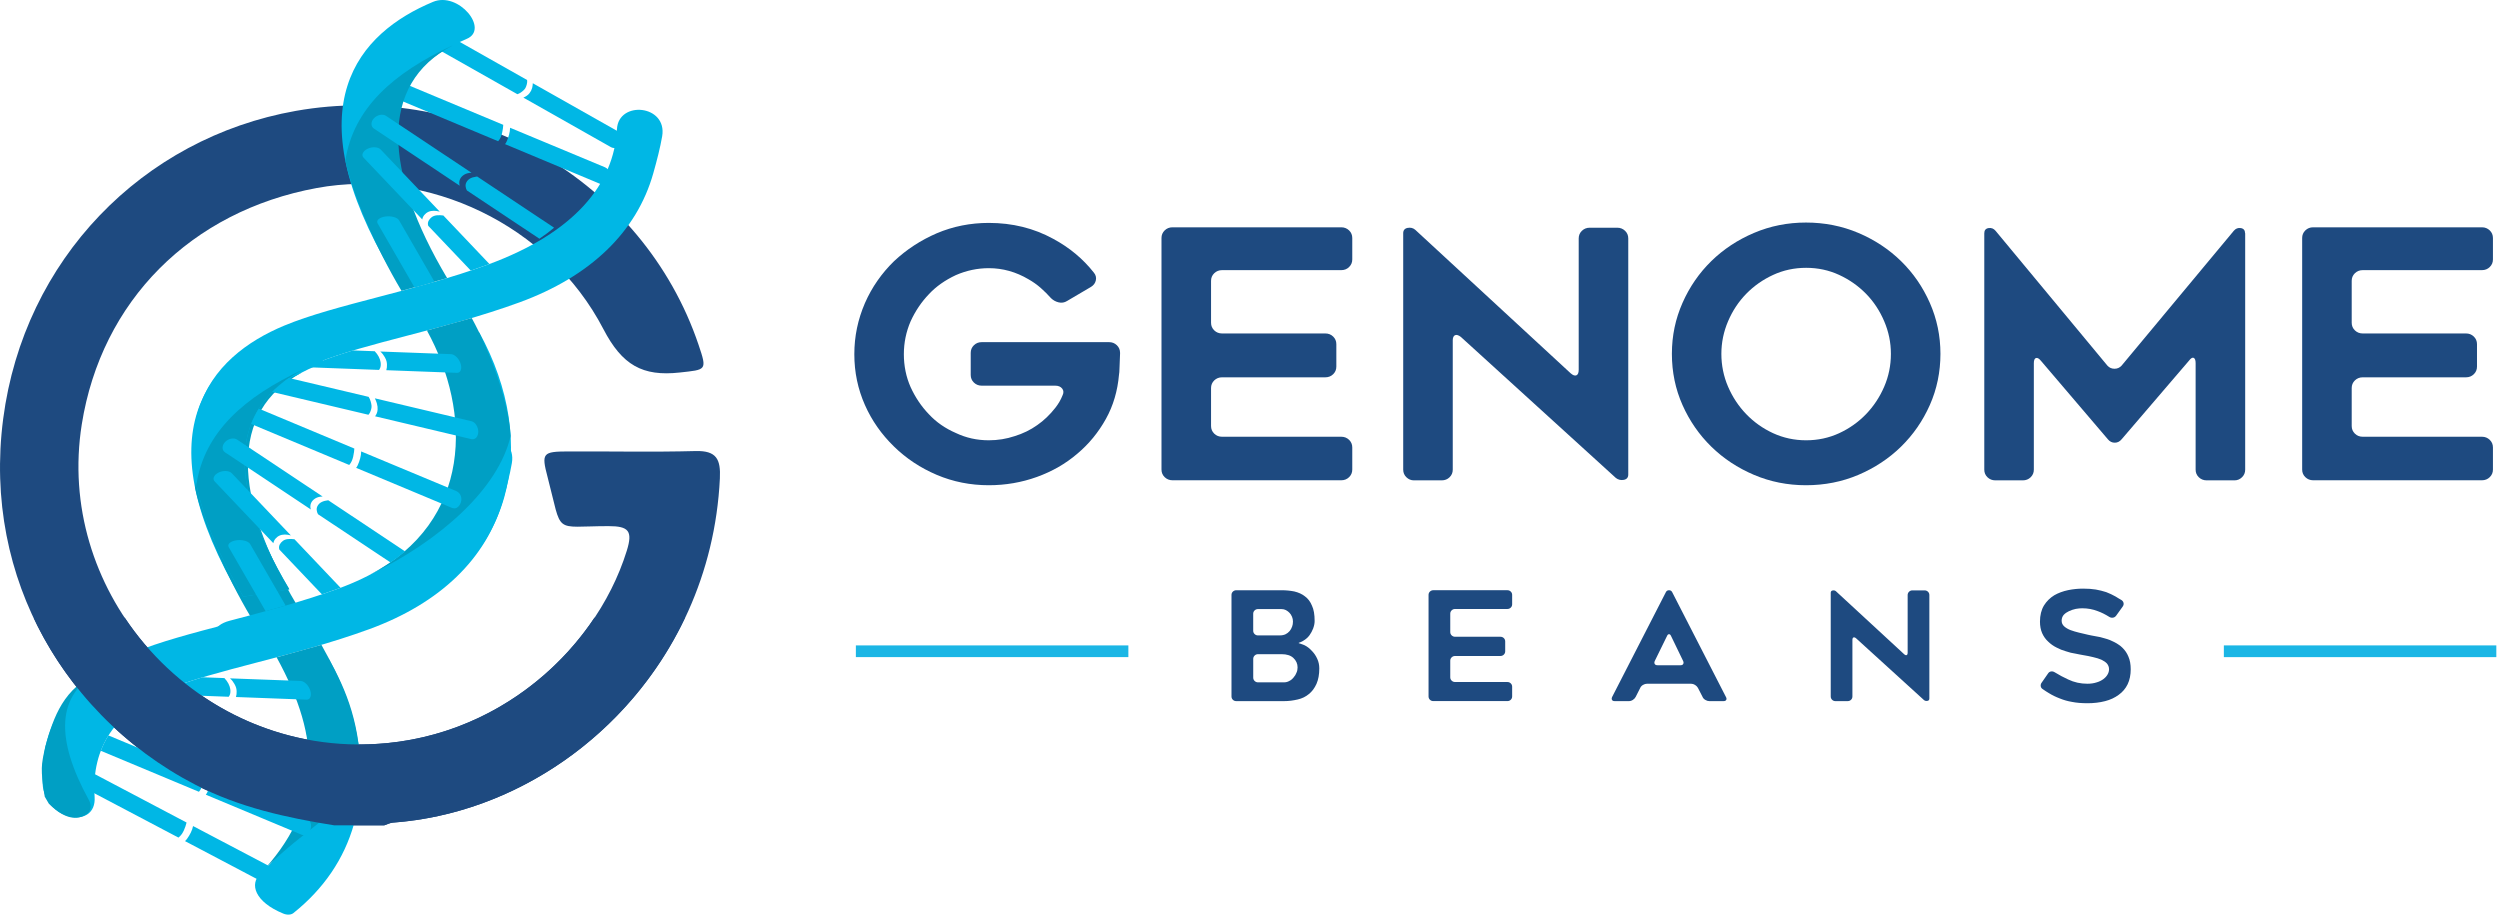
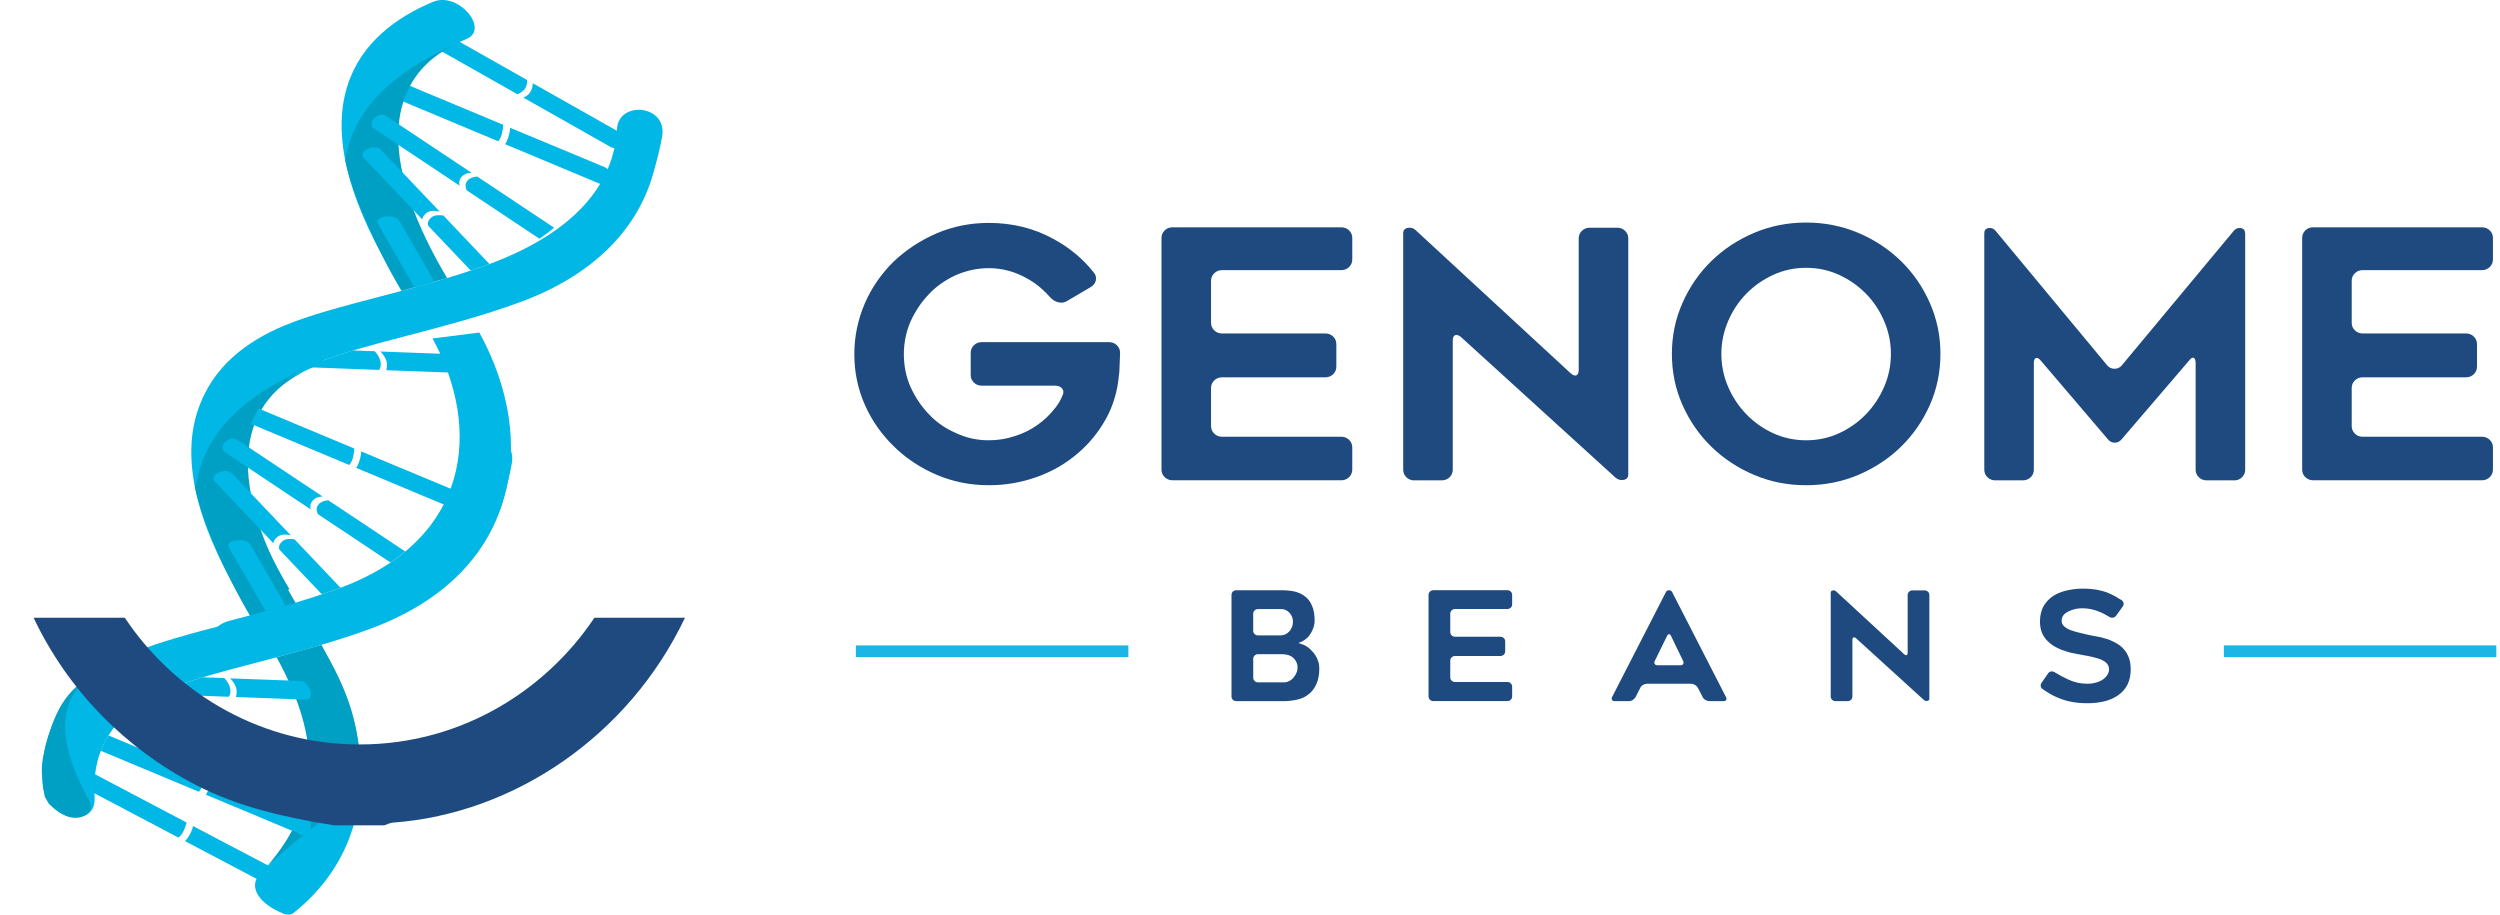
<svg xmlns="http://www.w3.org/2000/svg" width="164" height="60" viewBox="0 0 164 60" fill="none">
  <g clip-path="url(#clip0_38_1499)">
    <path d="M73.478 23.147C73.462 23.451 73.451 23.752 73.443 24.054C73.435 24.356 73.423 24.529 73.407 24.575C73.314 25.647 73.028 26.615 72.549 27.477C72.054 28.368 71.427 29.131 70.669 29.766C69.91 30.417 69.028 30.924 68.022 31.287C67.017 31.649 65.963 31.831 64.865 31.831C63.658 31.831 62.52 31.604 61.452 31.151C60.385 30.697 59.449 30.078 58.644 29.291C57.823 28.491 57.188 27.584 56.74 26.57C56.277 25.527 56.044 24.417 56.044 23.238C56.044 22.059 56.277 20.956 56.74 19.882C56.973 19.353 57.247 18.862 57.565 18.409C57.882 17.955 58.241 17.531 58.644 17.139C59.464 16.368 60.401 15.757 61.452 15.303C62.52 14.85 63.658 14.623 64.865 14.623C66.413 14.623 67.821 14.97 69.09 15.666C70.157 16.24 71.048 16.981 71.76 17.888C71.885 18.04 71.926 18.206 71.888 18.387C71.849 18.569 71.745 18.712 71.575 18.817L69.997 19.746C69.827 19.852 69.644 19.882 69.451 19.836C69.257 19.791 69.092 19.7 68.951 19.564C68.735 19.322 68.506 19.095 68.267 18.884C68.026 18.673 67.76 18.484 67.466 18.318C66.646 17.835 65.78 17.592 64.867 17.592C64.123 17.592 63.403 17.744 62.707 18.046C61.995 18.379 61.407 18.793 60.942 19.292C60.447 19.807 60.044 20.404 59.734 21.084C59.441 21.765 59.293 22.483 59.293 23.238C59.293 23.993 59.439 24.726 59.734 25.391C60.044 26.071 60.447 26.669 60.942 27.181C61.421 27.696 62.009 28.104 62.707 28.406C63.372 28.723 64.091 28.883 64.867 28.883C65.454 28.883 66.019 28.792 66.561 28.611C67.103 28.445 67.599 28.203 68.046 27.885C68.48 27.584 68.875 27.205 69.23 26.752C69.431 26.495 69.585 26.231 69.693 25.959C69.786 25.777 69.782 25.624 69.681 25.493C69.581 25.365 69.429 25.3 69.228 25.3H64.399C64.198 25.3 64.028 25.231 63.888 25.097C63.748 24.961 63.679 24.795 63.679 24.598V23.147C63.679 22.952 63.748 22.784 63.888 22.648C64.028 22.512 64.198 22.445 64.399 22.445H72.756C72.957 22.445 73.127 22.512 73.267 22.648C73.407 22.784 73.476 22.95 73.476 23.147H73.478Z" fill="#1E4A80" />
    <path d="M79.445 18.43V21.173C79.445 21.37 79.514 21.536 79.654 21.672C79.794 21.808 79.963 21.875 80.165 21.875H86.944C87.145 21.875 87.315 21.942 87.455 22.078C87.595 22.214 87.664 22.38 87.664 22.577V24.05C87.664 24.247 87.595 24.413 87.455 24.549C87.315 24.685 87.145 24.752 86.944 24.752H80.165C79.963 24.752 79.794 24.821 79.654 24.955C79.514 25.091 79.445 25.259 79.445 25.454V27.948C79.445 28.145 79.514 28.311 79.654 28.447C79.794 28.583 79.963 28.65 80.165 28.65H87.989C88.19 28.65 88.36 28.719 88.5 28.853C88.64 28.989 88.709 29.155 88.709 29.352V30.803C88.709 31.001 88.64 31.166 88.5 31.302C88.362 31.438 88.19 31.506 87.989 31.506H76.914C76.713 31.506 76.543 31.436 76.403 31.302C76.263 31.166 76.194 31.001 76.194 30.803V15.613C76.194 15.416 76.263 15.25 76.403 15.114C76.543 14.978 76.713 14.911 76.914 14.911H87.989C88.19 14.911 88.36 14.98 88.5 15.114C88.64 15.25 88.709 15.416 88.709 15.613V17.019C88.709 17.216 88.64 17.381 88.5 17.517C88.362 17.654 88.19 17.721 87.989 17.721H80.165C79.963 17.721 79.794 17.79 79.654 17.924C79.514 18.06 79.445 18.225 79.445 18.423V18.43Z" fill="#1E4A80" />
    <path d="M95.301 22.352V30.809C95.301 31.007 95.232 31.172 95.092 31.308C94.952 31.444 94.782 31.511 94.581 31.511H92.747C92.561 31.511 92.4 31.442 92.26 31.308C92.12 31.172 92.05 31.007 92.05 30.809V15.301C92.05 15.106 92.147 14.988 92.34 14.95C92.534 14.913 92.699 14.954 92.839 15.074L103.031 24.484C103.185 24.62 103.313 24.665 103.414 24.62C103.514 24.575 103.563 24.454 103.563 24.257V15.64C103.563 15.443 103.632 15.277 103.772 15.142C103.913 15.005 104.082 14.938 104.283 14.938H106.094C106.295 14.938 106.465 15.007 106.605 15.142C106.745 15.276 106.814 15.443 106.814 15.64V31.127C106.814 31.324 106.717 31.44 106.524 31.478C106.331 31.515 106.155 31.474 106.001 31.354L95.832 22.102C95.676 21.982 95.549 21.944 95.449 21.99C95.348 22.035 95.299 22.155 95.299 22.352H95.301Z" fill="#1E4A80" />
    <path d="M118.473 31.831C117.266 31.831 116.128 31.604 115.061 31.151C113.994 30.697 113.061 30.082 112.264 29.303C111.467 28.524 110.836 27.613 110.372 26.57C109.909 25.527 109.676 24.409 109.676 23.214C109.676 22.019 109.909 20.921 110.372 19.87C110.836 18.819 111.467 17.906 112.264 17.127C113.061 16.348 113.994 15.733 115.061 15.28C116.128 14.826 117.266 14.599 118.473 14.599C119.68 14.599 120.842 14.826 121.909 15.28C122.976 15.733 123.909 16.348 124.706 17.127C125.503 17.906 126.134 18.821 126.597 19.87C127.061 20.921 127.293 22.035 127.293 23.214C127.293 24.393 127.061 25.527 126.597 26.57C126.134 27.613 125.503 28.524 124.706 29.303C123.909 30.082 122.976 30.697 121.909 31.151C120.842 31.604 119.696 31.831 118.473 31.831ZM118.483 17.569C117.71 17.569 116.988 17.724 116.317 18.034C115.644 18.344 115.059 18.756 114.556 19.27C114.053 19.785 113.656 20.384 113.362 21.073C113.068 21.761 112.922 22.475 112.922 23.216C112.922 23.957 113.068 24.689 113.362 25.369C113.656 26.049 114.053 26.651 114.556 27.171C115.059 27.692 115.644 28.108 116.317 28.418C116.99 28.727 117.712 28.883 118.483 28.883C119.254 28.883 119.978 28.727 120.648 28.418C121.319 28.108 121.907 27.692 122.41 27.171C122.913 26.649 123.309 26.049 123.603 25.369C123.897 24.689 124.043 23.971 124.043 23.216C124.043 22.461 123.897 21.761 123.603 21.073C123.309 20.384 122.913 19.783 122.41 19.27C121.907 18.758 121.321 18.344 120.648 18.034C119.976 17.724 119.254 17.569 118.483 17.569Z" fill="#1E4A80" />
    <path d="M147.284 15.301V30.809C147.284 31.007 147.215 31.172 147.075 31.308C146.935 31.444 146.773 31.511 146.588 31.511H144.753C144.552 31.511 144.382 31.442 144.242 31.308C144.102 31.172 144.033 31.007 144.033 30.809V23.825C144.033 23.63 143.99 23.512 143.905 23.474C143.82 23.437 143.716 23.502 143.591 23.668L139.181 28.814C139.057 28.966 138.907 29.041 138.728 29.041C138.548 29.041 138.398 28.966 138.274 28.814L133.885 23.668C133.761 23.516 133.653 23.457 133.56 23.486C133.467 23.516 133.42 23.63 133.42 23.825V30.809C133.42 31.007 133.351 31.172 133.211 31.308C133.071 31.444 132.901 31.511 132.7 31.511H130.889C130.688 31.511 130.518 31.442 130.378 31.308C130.238 31.172 130.169 31.007 130.169 30.809V15.301C130.169 15.106 130.262 14.992 130.447 14.962C130.633 14.932 130.787 14.994 130.911 15.143L138.248 23.987C138.372 24.123 138.526 24.19 138.712 24.19C138.897 24.19 139.051 24.121 139.175 23.987L146.534 15.143C146.659 14.994 146.812 14.932 146.998 14.962C147.183 14.994 147.276 15.106 147.276 15.301H147.284Z" fill="#1E4A80" />
    <path d="M154.272 18.43V21.173C154.272 21.37 154.341 21.536 154.481 21.672C154.621 21.808 154.791 21.875 154.992 21.875H161.771C161.972 21.875 162.142 21.942 162.282 22.078C162.422 22.214 162.491 22.38 162.491 22.577V24.05C162.491 24.247 162.422 24.413 162.282 24.549C162.142 24.685 161.972 24.752 161.771 24.752H154.992C154.791 24.752 154.621 24.821 154.481 24.955C154.341 25.091 154.272 25.259 154.272 25.454V27.948C154.272 28.145 154.341 28.311 154.481 28.447C154.621 28.583 154.791 28.65 154.992 28.65H162.817C163.018 28.65 163.187 28.719 163.327 28.853C163.467 28.989 163.537 29.155 163.537 29.352V30.803C163.537 31.001 163.467 31.166 163.327 31.302C163.189 31.438 163.018 31.506 162.817 31.506H151.741C151.54 31.506 151.371 31.436 151.231 31.302C151.091 31.166 151.022 31.001 151.022 30.803V15.613C151.022 15.416 151.091 15.25 151.231 15.114C151.371 14.978 151.54 14.911 151.741 14.911H162.817C163.018 14.911 163.187 14.98 163.327 15.114C163.467 15.25 163.537 15.416 163.537 15.613V17.019C163.537 17.216 163.467 17.381 163.327 17.517C163.189 17.654 163.018 17.721 162.817 17.721H154.992C154.791 17.721 154.621 17.79 154.481 17.924C154.341 18.06 154.272 18.225 154.272 18.423V18.43Z" fill="#1E4A80" />
    <path d="M86.149 41.215C86.082 41.388 85.999 41.54 85.904 41.672C85.802 41.81 85.674 41.926 85.518 42.019C85.449 42.065 85.372 42.106 85.283 42.137C85.214 42.157 85.184 42.173 85.19 42.183C85.196 42.193 85.238 42.208 85.313 42.228C85.407 42.262 85.496 42.295 85.577 42.327C85.752 42.413 85.912 42.536 86.056 42.696C86.206 42.847 86.325 43.023 86.413 43.222C86.502 43.415 86.546 43.622 86.546 43.849C86.546 44.247 86.484 44.584 86.362 44.862C86.234 45.146 86.066 45.369 85.863 45.529C85.66 45.7 85.415 45.821 85.129 45.886C84.987 45.919 84.841 45.945 84.691 45.965C84.541 45.984 84.386 45.994 84.224 45.994H81.1C81.011 45.994 80.938 45.965 80.877 45.906C80.816 45.846 80.786 45.773 80.786 45.687V39.028C80.786 38.941 80.816 38.868 80.877 38.809C80.938 38.75 81.013 38.72 81.1 38.72H84.062C84.218 38.72 84.364 38.726 84.5 38.74C84.636 38.754 84.772 38.773 84.906 38.799C85.184 38.866 85.415 38.971 85.599 39.117C85.802 39.263 85.958 39.468 86.066 39.734C86.183 39.978 86.24 40.313 86.24 40.737C86.24 40.889 86.208 41.049 86.147 41.215H86.149ZM82.526 41.682H83.962C84.104 41.682 84.23 41.656 84.338 41.603C84.433 41.558 84.522 41.487 84.603 41.394C84.67 41.315 84.725 41.215 84.766 41.096C84.8 41.004 84.818 40.895 84.818 40.769C84.818 40.663 84.798 40.56 84.757 40.461C84.709 40.349 84.654 40.262 84.593 40.203C84.532 40.136 84.455 40.077 84.358 40.024C84.269 39.978 84.171 39.955 84.062 39.955H82.526C82.437 39.955 82.364 39.984 82.303 40.043C82.242 40.102 82.21 40.175 82.21 40.262V41.376C82.21 41.463 82.242 41.536 82.303 41.595C82.364 41.654 82.439 41.684 82.526 41.684V41.682ZM84.573 44.673C84.676 44.628 84.77 44.551 84.857 44.444C84.946 44.346 85.009 44.239 85.05 44.127C85.098 44.026 85.121 43.912 85.121 43.78C85.121 43.541 85.029 43.336 84.847 43.163C84.672 42.997 84.413 42.914 84.074 42.914H82.528C82.439 42.914 82.366 42.944 82.305 43.003C82.244 43.062 82.212 43.135 82.212 43.222V44.454C82.212 44.541 82.244 44.614 82.305 44.673C82.366 44.732 82.441 44.762 82.528 44.762H84.228C84.356 44.762 84.472 44.732 84.575 44.673H84.573Z" fill="#1E4A80" />
    <path d="M95.137 40.26V41.463C95.137 41.55 95.169 41.623 95.23 41.682C95.291 41.741 95.366 41.771 95.453 41.771H98.425C98.514 41.771 98.589 41.8 98.65 41.859C98.711 41.919 98.741 41.992 98.741 42.078V42.725C98.741 42.812 98.709 42.885 98.65 42.944C98.589 43.003 98.514 43.033 98.425 43.033H95.453C95.364 43.033 95.291 43.062 95.23 43.121C95.169 43.181 95.137 43.254 95.137 43.34V44.433C95.137 44.519 95.169 44.592 95.23 44.651C95.291 44.711 95.366 44.74 95.453 44.74H98.883C98.972 44.74 99.045 44.77 99.106 44.829C99.167 44.888 99.197 44.961 99.197 45.048V45.685C99.197 45.772 99.167 45.844 99.106 45.904C99.045 45.963 98.97 45.992 98.883 45.992H94.027C93.938 45.992 93.865 45.963 93.804 45.904C93.743 45.844 93.713 45.772 93.713 45.685V39.026C93.713 38.939 93.743 38.866 93.804 38.807C93.865 38.748 93.94 38.718 94.027 38.718H98.883C98.972 38.718 99.045 38.748 99.106 38.807C99.167 38.866 99.197 38.939 99.197 39.026V39.641C99.197 39.728 99.167 39.801 99.106 39.86C99.045 39.919 98.97 39.949 98.883 39.949H95.453C95.364 39.949 95.291 39.978 95.23 40.038C95.169 40.097 95.137 40.17 95.137 40.256V40.26Z" fill="#1E4A80" />
    <path d="M105.753 45.726L109.285 38.839C109.327 38.76 109.394 38.72 109.489 38.72C109.583 38.72 109.65 38.76 109.692 38.839L113.224 45.726C113.266 45.799 113.27 45.862 113.24 45.915C113.208 45.969 113.149 45.994 113.063 45.994H112.135C112.047 45.994 111.96 45.969 111.871 45.915C111.782 45.862 111.721 45.797 111.688 45.716L111.382 45.121C111.341 45.048 111.279 44.985 111.195 44.931C111.11 44.878 111.023 44.853 110.934 44.853H108.045C107.956 44.853 107.867 44.88 107.78 44.931C107.692 44.985 107.631 45.05 107.597 45.131L107.301 45.716C107.26 45.795 107.197 45.862 107.114 45.915C107.029 45.969 106.942 45.994 106.853 45.994H105.926C105.838 45.994 105.778 45.969 105.749 45.915C105.719 45.862 105.719 45.799 105.755 45.726H105.753ZM108.735 43.64H110.242C110.331 43.64 110.39 43.612 110.419 43.555C110.449 43.498 110.449 43.435 110.414 43.362L109.621 41.721C109.587 41.642 109.542 41.603 109.489 41.603C109.435 41.603 109.39 41.642 109.356 41.721L108.552 43.362C108.518 43.441 108.518 43.508 108.552 43.561C108.585 43.614 108.646 43.64 108.735 43.64Z" fill="#1E4A80" />
    <path d="M121.518 41.98V45.687C121.518 45.773 121.489 45.846 121.428 45.906C121.366 45.965 121.291 45.994 121.205 45.994H120.4C120.319 45.994 120.248 45.965 120.187 45.906C120.126 45.846 120.096 45.773 120.096 45.687V38.888C120.096 38.801 120.138 38.75 120.222 38.734C120.307 38.718 120.38 38.734 120.441 38.789L124.909 42.914C124.976 42.974 125.033 42.993 125.076 42.974C125.12 42.954 125.142 42.901 125.142 42.814V39.036C125.142 38.949 125.173 38.876 125.234 38.817C125.295 38.758 125.37 38.728 125.457 38.728H126.25C126.339 38.728 126.414 38.758 126.475 38.817C126.536 38.876 126.566 38.949 126.566 39.036V45.825C126.566 45.911 126.524 45.963 126.439 45.978C126.355 45.994 126.278 45.978 126.211 45.923L121.753 41.867C121.686 41.814 121.629 41.798 121.585 41.818C121.542 41.838 121.518 41.891 121.518 41.978V41.98Z" fill="#1E4A80" />
    <path d="M133.925 44.794L134.353 44.178C134.4 44.105 134.465 44.062 134.546 44.048C134.627 44.034 134.706 44.052 134.781 44.097C135.086 44.283 135.384 44.443 135.676 44.575C136.063 44.76 136.481 44.853 136.929 44.853C137.159 44.853 137.363 44.823 137.54 44.764C137.702 44.718 137.852 44.646 137.988 44.545C138.11 44.452 138.201 44.35 138.262 44.237C138.323 44.131 138.353 44.019 138.353 43.9C138.353 43.76 138.305 43.634 138.211 43.522C138.122 43.429 138 43.346 137.844 43.273C137.769 43.24 137.688 43.21 137.599 43.184C137.511 43.159 137.412 43.131 137.303 43.106C137.201 43.08 137.098 43.056 136.994 43.037C136.889 43.017 136.779 42.997 136.662 42.977C136.587 42.964 136.507 42.95 136.418 42.932C136.329 42.916 136.238 42.897 136.144 42.877C135.946 42.851 135.743 42.8 135.532 42.727C135.315 42.668 135.108 42.585 134.911 42.479C134.708 42.38 134.524 42.25 134.361 42.09C134.199 41.944 134.065 41.759 133.964 41.534C133.869 41.315 133.822 41.063 133.822 40.779C133.822 40.361 133.911 40.006 134.086 39.716C134.256 39.444 134.479 39.223 134.759 39.05C135.023 38.898 135.329 38.785 135.674 38.712C135.994 38.647 136.319 38.614 136.651 38.614C136.962 38.614 137.24 38.633 137.485 38.673C137.607 38.693 137.724 38.718 137.836 38.748C137.948 38.778 138.059 38.809 138.167 38.843C138.276 38.882 138.38 38.927 138.483 38.977C138.586 39.026 138.682 39.077 138.779 39.13C138.846 39.17 138.911 39.209 138.972 39.249C139.033 39.288 139.1 39.328 139.175 39.367C139.25 39.42 139.294 39.485 139.307 39.566C139.321 39.645 139.3 39.722 139.246 39.795L138.818 40.39C138.763 40.463 138.694 40.507 138.609 40.519C138.524 40.532 138.445 40.515 138.371 40.469C138.106 40.304 137.856 40.178 137.617 40.093C137.298 39.967 136.956 39.903 136.589 39.903C136.528 39.903 136.463 39.907 136.39 39.913C136.317 39.919 136.246 39.929 136.171 39.943C136.015 39.976 135.866 40.026 135.724 40.093C135.655 40.126 135.593 40.162 135.534 40.201C135.477 40.241 135.424 40.288 135.376 40.339C135.288 40.446 135.244 40.572 135.244 40.718C135.244 40.864 135.298 40.986 135.408 41.087C135.516 41.185 135.655 41.268 135.826 41.335C135.915 41.368 136.004 41.398 136.096 41.424C136.189 41.451 136.286 41.477 136.386 41.502C136.489 41.528 136.587 41.552 136.686 41.572C136.785 41.591 136.881 41.615 136.976 41.641C137.051 41.654 137.128 41.67 137.211 41.69C137.292 41.71 137.38 41.727 137.475 41.739C137.57 41.753 137.668 41.771 137.771 41.794C137.873 41.818 137.974 41.846 138.077 41.879C138.13 41.893 138.187 41.909 138.244 41.928C138.301 41.948 138.359 41.968 138.412 41.988C138.493 42.021 138.586 42.065 138.692 42.118C138.797 42.171 138.887 42.224 138.962 42.277C139.016 42.311 139.067 42.346 139.11 42.382C139.154 42.419 139.197 42.457 139.236 42.496C139.406 42.662 139.534 42.853 139.623 43.072C139.726 43.305 139.775 43.583 139.775 43.906C139.775 44.277 139.708 44.606 139.572 44.89C139.436 45.168 139.242 45.397 138.992 45.576C138.733 45.77 138.436 45.907 138.096 45.994C137.737 46.087 137.353 46.132 136.946 46.132C136.54 46.132 136.211 46.103 135.919 46.044C135.641 45.998 135.372 45.921 135.114 45.815C134.992 45.77 134.873 45.716 134.757 45.661C134.641 45.606 134.53 45.543 134.422 45.478C134.355 45.438 134.286 45.397 134.219 45.353C134.152 45.31 134.079 45.263 134.006 45.209C133.931 45.164 133.887 45.101 133.873 45.02C133.86 44.941 133.877 44.864 133.925 44.791V44.794Z" fill="#1E4A80" />
    <path d="M74.021 42.339H56.145V43.106H74.021V42.339Z" fill="#1BB6E5" />
    <path d="M163.761 42.339H145.885V43.106H163.761V42.339Z" fill="#1BB6E5" />
-     <path d="M21.925 54.142C18.781 53.639 15.704 52.971 12.827 51.484C4.521 47.193 -1.185 38.123 0.211 27.459C1.574 17.046 9.328 9.06 19.407 7.274C30.817 5.253 42.194 11.862 45.829 22.628C46.399 24.318 46.336 24.243 44.59 24.437C42.145 24.707 40.813 23.953 39.582 21.587C36.008 14.714 28.028 11.001 20.787 12.332C12.517 13.852 6.651 19.748 5.365 27.834C3.665 38.537 12.057 48.429 22.896 48.824C31.959 49.153 38.998 42.95 41.117 36.129C41.523 34.822 41.237 34.513 39.912 34.514C36.219 34.518 36.931 35.132 35.922 31.298C35.503 29.713 35.6 29.622 37.279 29.614C40.062 29.603 42.849 29.664 45.63 29.589C47.008 29.553 47.285 30.129 47.224 31.387C46.618 43.914 36.681 53.16 25.77 53.964C25.578 53.978 25.393 54.081 25.203 54.142H21.921H21.925Z" fill="#1E4A80" />
    <path d="M2.793 51.401C2.566 46.659 5.574 44.139 8.779 42.802C10.454 42.104 12.651 41.528 14.976 40.919C17.335 40.302 19.773 39.663 22.127 38.803C27.843 36.711 30.421 33.513 30.612 29.908C30.712 28.011 33.933 28.309 33.578 30.381C33.448 31.135 33.243 31.927 32.992 32.817C31.91 36.646 28.878 39.57 24.229 41.272C21.756 42.177 19.136 42.863 16.827 43.466C14.598 44.05 12.493 44.6 10.988 45.227C7.584 46.649 5.988 49.007 6.207 52.273C6.355 54.473 2.913 53.83 2.795 51.399L2.793 51.401Z" fill="#00B7E5" />
    <path d="M5.698 53.395C5.98 53.191 6.024 52.829 5.828 52.478C3.61 48.443 3.692 45.525 6.523 44.074C4.146 45.146 3.529 46.998 2.974 48.966C2.698 50.236 2.647 50.391 2.935 52.261L3.207 52.726C4.418 53.929 5.247 53.72 5.698 53.395Z" fill="#009FC4" />
    <path d="M20.756 23.989C15.057 26.369 14.428 31.369 18.886 38.86L15.872 39.343C9.302 28.311 13.702 23.585 18.547 21.562C20.221 20.862 22.261 23.362 20.756 23.989Z" fill="#00B7E5" />
    <path d="M19.47 39.682C15.274 32.635 15.002 26.968 19.799 24.439V24.433C15.919 26.235 13.326 28.548 12.793 31.973C13.205 34.047 14.775 37.661 16.477 40.523L19.468 39.682H19.47Z" fill="#009FC4" />
    <path d="M17.103 57.291C21.18 53.59 21.006 48.175 18.517 43.642L21.586 43.254C23.584 46.892 24.166 50.727 23.221 54.057C22.572 56.352 21.223 58.322 19.247 59.898C19.097 60.018 18.835 60.033 18.588 59.933C16.726 59.172 16.33 57.993 17.103 57.291Z" fill="#00B7E5" />
    <path d="M17.02 57.377C20.314 53.907 22.846 53.458 23.637 50.042C23.434 46.529 22.316 44.545 21.085 42.303L18.146 43.121C21.097 48.495 21.229 52.943 17.018 57.38L17.02 57.377Z" fill="#009FC4" />
    <path d="M18.825 58.064C18.959 57.815 18.939 57.506 18.645 57.334L18.629 57.326C18.046 57.021 15.497 55.68 12.665 54.189C12.616 54.463 12.454 54.775 12.274 55.021C12.235 55.076 12.188 55.13 12.136 55.177C14.98 56.678 17.608 58.064 18.168 58.355C18.18 58.355 18.192 58.358 18.211 58.369C18.422 58.468 18.687 58.318 18.825 58.066V58.064ZM12.17 54.193C12.199 54.116 12.221 54.037 12.239 53.958C9.773 52.661 7.302 51.356 6.235 50.792C5.97 51.074 5.74 51.377 5.54 51.697C6.55 52.227 9.13 53.588 11.706 54.946C11.793 54.879 11.864 54.798 11.925 54.716C12.036 54.556 12.109 54.374 12.172 54.193H12.17Z" fill="#00B7E5" />
    <path d="M20.091 44.862C19.969 44.742 19.843 44.679 19.732 44.671C19.675 44.669 17.46 44.588 15.085 44.5C15.209 44.602 15.304 44.738 15.379 44.868C15.499 45.077 15.517 45.209 15.523 45.355C15.529 45.478 15.515 45.604 15.479 45.724C17.815 45.813 20.055 45.898 20.111 45.898C20.223 45.902 20.316 45.844 20.361 45.728C20.46 45.497 20.337 45.107 20.093 44.862H20.091ZM15.109 45.217C15.069 44.963 14.943 44.715 14.72 44.482C14.239 44.462 13.759 44.448 13.296 44.429C12.436 44.689 11.649 44.949 10.984 45.227C10.752 45.326 10.527 45.426 10.31 45.533C10.795 45.551 12.882 45.627 15.006 45.708C15.028 45.679 15.047 45.645 15.061 45.612L15.077 45.578C15.118 45.47 15.126 45.344 15.107 45.215L15.109 45.217Z" fill="#00B7E5" />
-     <path d="M9.097 46.239C8.722 46.46 8.079 47.045 7.992 47.154C8.444 47.26 11.351 47.95 14.31 48.65C14.351 48.601 14.389 48.55 14.416 48.491C14.479 48.351 14.525 48.187 14.513 48.053C14.501 47.907 14.43 47.629 14.322 47.475C12.302 46.998 10.306 46.525 9.097 46.239ZM21.383 49.317C21.296 49.185 21.184 49.102 21.069 49.074C21.01 49.06 17.967 48.337 14.732 47.572C14.775 47.664 14.835 47.798 14.86 47.893C14.909 48.084 14.917 48.155 14.909 48.321C14.902 48.481 14.832 48.636 14.746 48.751C17.933 49.506 21.006 50.236 21.063 50.249C21.178 50.275 21.294 50.243 21.381 50.149C21.558 49.96 21.558 49.587 21.381 49.317H21.383Z" fill="#00B7E5" />
    <path d="M20.373 54.392C20.458 54.122 20.385 53.805 20.075 53.659L20.059 53.651C19.45 53.398 16.791 52.29 13.832 51.056C13.832 51.344 13.734 51.681 13.608 51.957C13.58 52.018 13.544 52.077 13.503 52.133C16.474 53.375 19.217 54.522 19.799 54.763C19.811 54.763 19.823 54.763 19.843 54.773C20.061 54.852 20.286 54.668 20.373 54.394V54.392ZM13.361 51.115C13.375 51.034 13.383 50.949 13.385 50.865C10.811 49.792 8.229 48.711 7.114 48.244C6.913 48.563 6.746 48.901 6.612 49.252C7.665 49.691 10.359 50.817 13.05 51.941C13.12 51.862 13.174 51.772 13.217 51.679C13.294 51.502 13.334 51.308 13.359 51.113L13.361 51.115Z" fill="#00B7E5" />
    <path d="M15.963 39.144C9.395 28.112 13.793 23.386 18.639 21.363C20.314 20.665 22.511 20.089 24.837 19.479C27.196 18.862 29.634 18.223 31.987 17.364C37.703 15.272 40.281 12.073 40.472 8.469C40.572 6.572 43.793 6.87 43.438 8.942C43.308 9.695 43.103 10.488 42.853 11.377C41.77 15.207 38.738 18.131 34.089 19.832C31.616 20.738 28.996 21.424 26.687 22.027C24.458 22.611 22.353 23.161 20.848 23.788C15.15 26.166 14.521 31.168 18.979 38.657L15.965 39.142L15.963 39.144Z" fill="#00B7E5" />
    <path d="M18.979 38.659C14.783 31.612 15.095 26.769 19.892 24.239V24.233C16.012 26.036 13.418 28.349 12.886 31.774C13.298 33.848 14.259 36.281 15.963 39.142L18.977 38.659H18.979Z" fill="#009FC4" />
    <path d="M34.576 5.247C31.641 3.589 28.76 1.96 28.76 1.96L28.131 2.895C28.131 2.895 31.008 4.521 33.941 6.18C34.01 6.154 34.077 6.124 34.136 6.087C34.277 5.996 34.411 5.88 34.47 5.769C34.535 5.649 34.61 5.405 34.578 5.247H34.576ZM40.918 9.019C40.898 8.885 40.825 8.782 40.722 8.723C40.669 8.692 37.898 7.124 34.951 5.46C34.947 5.549 34.937 5.675 34.912 5.758C34.86 5.927 34.831 5.986 34.734 6.115C34.642 6.239 34.486 6.341 34.334 6.404C37.237 8.047 40.036 9.63 40.087 9.658C40.194 9.715 40.33 9.729 40.47 9.682C40.754 9.589 40.953 9.291 40.914 9.019H40.918Z" fill="#00B7E5" />
    <path d="M25.783 6.383C25.783 6.383 29.235 7.826 32.679 9.265C32.75 9.187 32.805 9.098 32.847 9.005C32.925 8.828 32.961 8.635 32.99 8.439C33.002 8.357 33.008 8.274 33.014 8.189C29.594 6.761 26.166 5.33 26.166 5.33L25.781 6.383H25.783ZM39.703 10.981C39.703 10.981 39.693 10.977 39.689 10.975C39.079 10.721 36.419 9.615 33.462 8.38C33.462 8.668 33.361 9.003 33.237 9.279C33.209 9.342 33.172 9.4 33.133 9.457C36.101 10.697 38.845 11.843 39.428 12.087C39.438 12.085 39.452 12.087 39.472 12.095C39.689 12.174 39.916 11.991 40.001 11.716C40.085 11.448 40.012 11.129 39.703 10.983V10.981Z" fill="#00B7E5" />
    <path d="M30.616 2.55C24.918 4.93 24.288 9.93 28.746 17.421L25.732 17.904C19.162 6.872 23.562 2.145 28.407 0.122C30.081 -0.578 32.121 1.923 30.616 2.55Z" fill="#00B7E5" />
    <path d="M29.332 18.243C25.136 11.196 24.864 5.529 29.661 2.999V2.993C25.781 4.795 23.188 7.108 22.655 10.533C23.067 12.608 24.637 16.222 26.34 19.083L29.33 18.243H29.332Z" fill="#009FC4" />
    <path d="M24.318 41.073C21.846 41.98 19.225 42.662 16.915 43.267C14.691 43.851 12.744 41.329 15.067 40.72C17.426 40.102 19.864 39.464 22.217 38.604C30.941 35.412 31.598 28.067 28.375 22.203L31.444 21.814C33.442 25.452 34.024 29.287 33.079 32.618C31.996 36.447 28.965 39.371 24.316 41.073H24.318Z" fill="#00B7E5" />
-     <path d="M24.233 37.717C28.961 35.423 32.706 32.018 33.497 28.601C33.367 26.373 32.176 23.104 30.945 20.862L28.006 21.68C30.957 27.053 31.018 34.191 24.231 37.717H24.233Z" fill="#009FC4" />
    <path d="M29.953 23.423C29.831 23.303 29.704 23.24 29.594 23.232C29.537 23.23 27.322 23.149 24.947 23.06C25.071 23.163 25.166 23.299 25.241 23.429C25.361 23.638 25.379 23.77 25.385 23.916C25.391 24.038 25.377 24.164 25.341 24.285C27.677 24.373 29.918 24.458 29.973 24.458C30.085 24.462 30.178 24.405 30.223 24.289C30.322 24.058 30.2 23.668 29.955 23.423H29.953ZM24.971 23.776C24.931 23.522 24.805 23.273 24.582 23.041C24.101 23.021 23.622 23.007 23.158 22.987C22.298 23.248 21.511 23.508 20.846 23.786C20.614 23.884 20.389 23.985 20.172 24.091C20.657 24.109 22.744 24.186 24.868 24.267C24.89 24.237 24.91 24.204 24.923 24.17L24.939 24.137C24.981 24.028 24.988 23.902 24.969 23.774L24.971 23.776Z" fill="#00B7E5" />
-     <path d="M18.957 24.797C18.582 25.018 17.939 25.604 17.852 25.712C18.304 25.819 21.211 26.509 24.17 27.209C24.211 27.16 24.249 27.108 24.276 27.049C24.34 26.909 24.385 26.745 24.373 26.611C24.361 26.465 24.29 26.188 24.182 26.034C22.162 25.556 20.166 25.083 18.957 24.797ZM31.243 27.875C31.156 27.743 31.044 27.66 30.929 27.633C30.87 27.619 27.827 26.895 24.592 26.13C24.635 26.223 24.695 26.357 24.72 26.452C24.77 26.643 24.777 26.714 24.77 26.88C24.762 27.039 24.693 27.195 24.606 27.309C27.793 28.065 30.866 28.794 30.924 28.808C31.038 28.834 31.154 28.802 31.241 28.707C31.419 28.518 31.419 28.145 31.241 27.875H31.243Z" fill="#00B7E5" />
    <path d="M30.233 32.951C30.318 32.681 30.245 32.363 29.935 32.217L29.919 32.209C29.31 31.957 26.651 30.849 23.693 29.614C23.693 29.902 23.594 30.24 23.468 30.516C23.44 30.577 23.405 30.636 23.363 30.691C26.334 31.933 29.077 33.081 29.659 33.322C29.671 33.322 29.683 33.322 29.703 33.331C29.922 33.41 30.146 33.227 30.233 32.953V32.951ZM23.221 29.676C23.235 29.595 23.243 29.51 23.245 29.425C20.671 28.353 18.089 27.272 16.975 26.805C16.773 27.124 16.606 27.461 16.472 27.812C17.525 28.252 20.219 29.378 22.91 30.502C22.981 30.423 23.034 30.332 23.077 30.24C23.154 30.062 23.194 29.869 23.219 29.674L23.221 29.676Z" fill="#00B7E5" />
    <path d="M25.32 7.597C25.219 7.532 25.081 7.509 24.931 7.538C24.62 7.601 24.369 7.864 24.369 8.13C24.369 8.26 24.426 8.364 24.525 8.433C24.574 8.469 27.34 10.309 30.156 12.182C30.134 12.109 30.125 12.034 30.127 11.967C30.133 11.831 30.188 11.699 30.279 11.6C30.377 11.494 30.513 11.403 30.683 11.364C30.758 11.346 30.845 11.334 30.933 11.336C28.115 9.459 25.371 7.633 25.32 7.599V7.597ZM31.298 11.578C31.255 11.586 31.213 11.596 31.17 11.602C31.107 11.612 31.044 11.624 30.988 11.643C30.864 11.687 30.758 11.748 30.683 11.833C30.608 11.918 30.555 12.016 30.543 12.13C30.537 12.182 30.543 12.229 30.555 12.284C30.57 12.349 30.574 12.403 30.63 12.495C32.691 13.868 34.655 15.175 35.385 15.66C35.73 15.429 36.05 15.189 36.348 14.938C35.649 14.473 33.509 13.049 31.298 11.576V11.578Z" fill="#00B7E5" />
    <path d="M29.083 14.136C28.789 14.098 28.499 14.104 28.316 14.25C28.16 14.373 28.034 14.552 28.079 14.763C28.083 14.785 28.089 14.8 28.095 14.816C29.58 16.378 30.884 17.75 30.884 17.75L32.107 17.32C32.107 17.32 30.669 15.806 29.083 14.136ZM24.959 9.796C24.88 9.717 24.748 9.668 24.58 9.66C24.243 9.648 23.894 9.824 23.799 10.052C23.754 10.165 23.775 10.269 23.852 10.346C23.894 10.389 25.835 12.432 27.701 14.396C27.732 14.187 27.892 13.994 28.103 13.897C28.314 13.801 28.58 13.812 28.849 13.885C26.959 11.896 25.004 9.837 24.961 9.796H24.959Z" fill="#00B7E5" />
    <path d="M24.835 14.378C25.032 14.203 25.478 14.138 25.831 14.236C26.006 14.284 26.125 14.363 26.178 14.451C26.231 14.542 28.505 18.486 28.505 18.486L27.192 18.854C27.192 18.854 24.817 14.741 24.768 14.649C24.72 14.56 24.74 14.463 24.835 14.376V14.378Z" fill="#00B7E5" />
    <path d="M15.553 28.836C15.452 28.771 15.314 28.747 15.164 28.776C14.852 28.84 14.602 29.102 14.602 29.368C14.602 29.498 14.659 29.603 14.758 29.672C14.807 29.707 17.572 31.547 20.389 33.42C20.367 33.347 20.357 33.272 20.359 33.205C20.365 33.069 20.42 32.937 20.511 32.838C20.61 32.732 20.746 32.641 20.915 32.602C20.99 32.584 21.077 32.572 21.166 32.574C18.347 30.697 15.604 28.871 15.553 28.838V28.836ZM21.531 32.817C21.487 32.825 21.446 32.834 21.403 32.84C21.34 32.85 21.276 32.862 21.221 32.882C21.097 32.925 20.99 32.986 20.915 33.071C20.84 33.156 20.787 33.255 20.775 33.369C20.77 33.42 20.775 33.467 20.787 33.523C20.803 33.588 20.807 33.641 20.862 33.734C22.923 35.106 24.888 36.413 25.618 36.898C25.963 36.668 26.282 36.427 26.58 36.177C25.882 35.711 23.742 34.288 21.531 32.815V32.817Z" fill="#00B7E5" />
    <path d="M19.316 35.374C19.022 35.337 18.732 35.343 18.549 35.489C18.393 35.611 18.267 35.79 18.312 36.001C18.316 36.023 18.322 36.039 18.328 36.054C19.813 37.616 21.117 38.989 21.117 38.989L22.34 38.559C22.34 38.559 20.902 37.044 19.316 35.374ZM15.191 31.034C15.113 30.955 14.98 30.906 14.813 30.898C14.476 30.886 14.126 31.062 14.032 31.291C13.986 31.403 14.008 31.507 14.085 31.584C14.126 31.628 16.067 33.67 17.933 35.634C17.965 35.425 18.125 35.232 18.335 35.136C18.547 35.039 18.813 35.051 19.081 35.124C17.192 33.134 15.237 31.076 15.194 31.034H15.191Z" fill="#00B7E5" />
    <path d="M15.067 35.617C15.264 35.441 15.71 35.376 16.063 35.475C16.239 35.522 16.357 35.601 16.41 35.69C16.464 35.78 18.738 39.724 18.738 39.724L17.424 40.093C17.424 40.093 15.05 35.98 15 35.887C14.953 35.798 14.973 35.702 15.067 35.615V35.617Z" fill="#00B7E5" />
    <path d="M38.991 40.525C35.752 45.385 29.943 49.08 22.898 48.824C16.732 48.599 11.365 45.296 8.189 40.525H2.205C4.448 45.276 8.237 49.114 12.827 51.484C15.704 52.971 18.781 53.639 21.925 54.142H25.207C25.395 54.081 25.58 53.98 25.773 53.964C33.801 53.373 41.288 48.201 44.934 40.525H38.993H38.991Z" fill="#1E4A80" />
  </g>
  <defs>
    <clipPath id="clip0_38_1499">
      <rect width="163.759" height="60" fill="white" />
    </clipPath>
  </defs>
</svg>